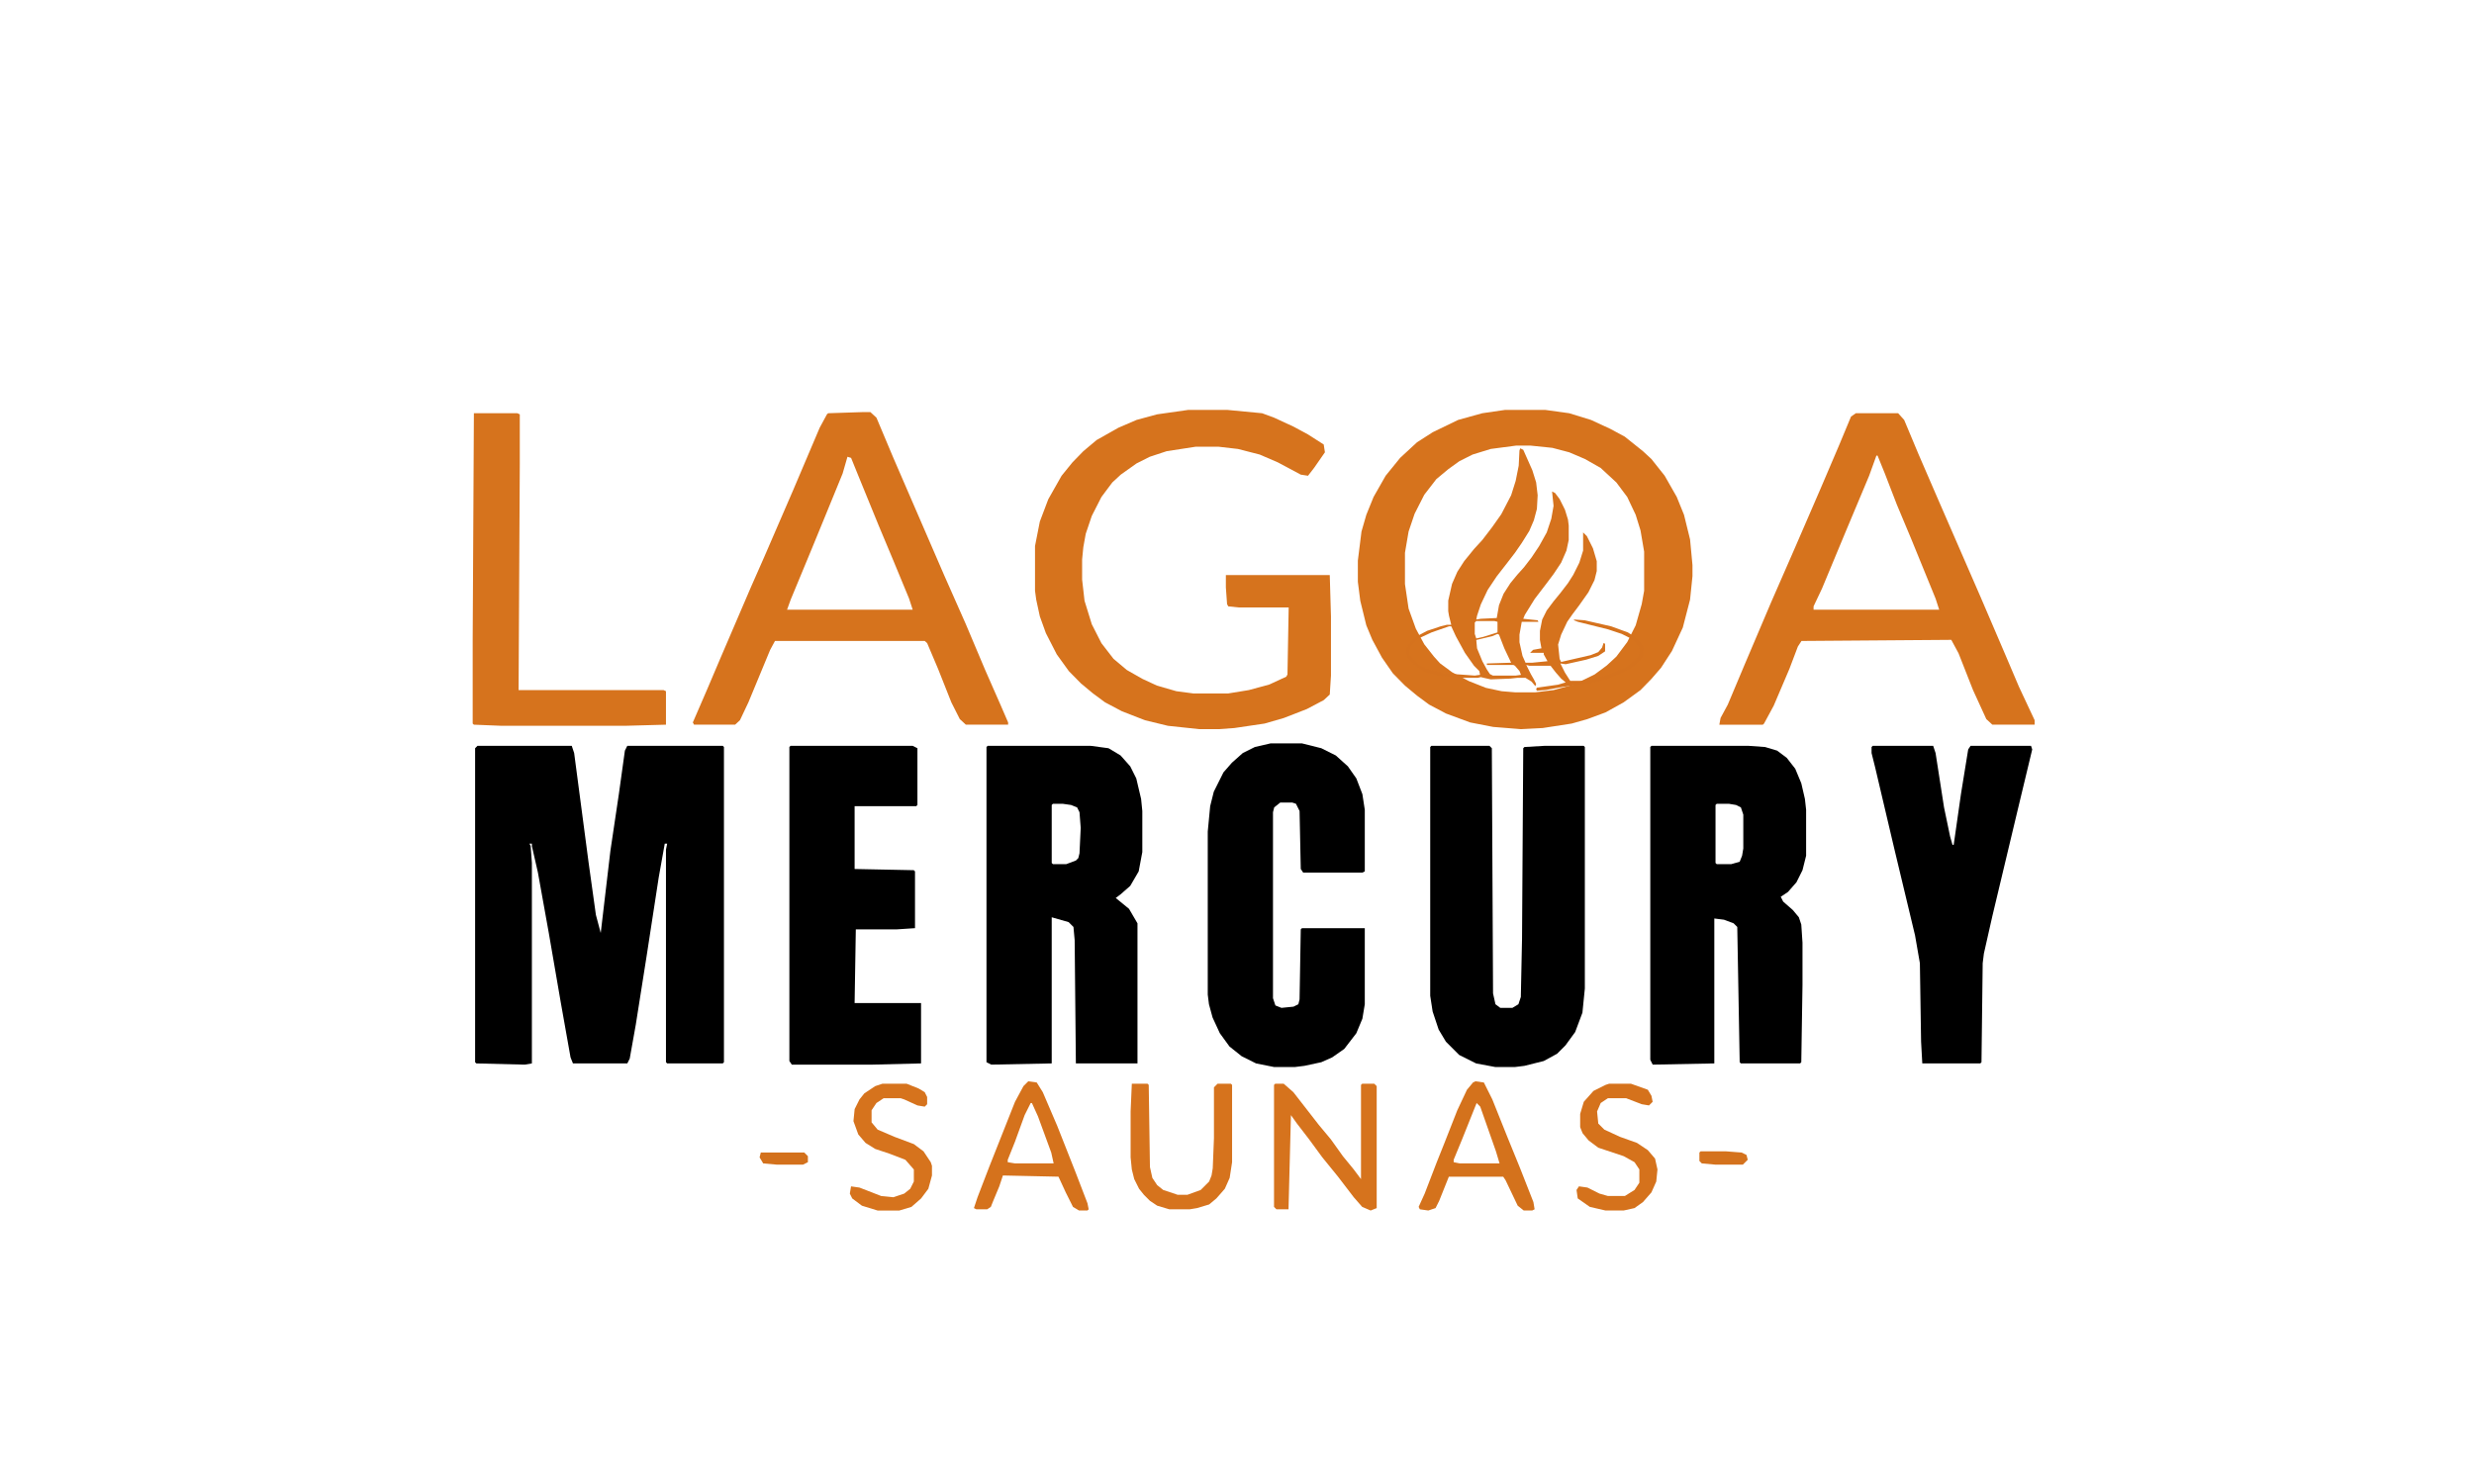
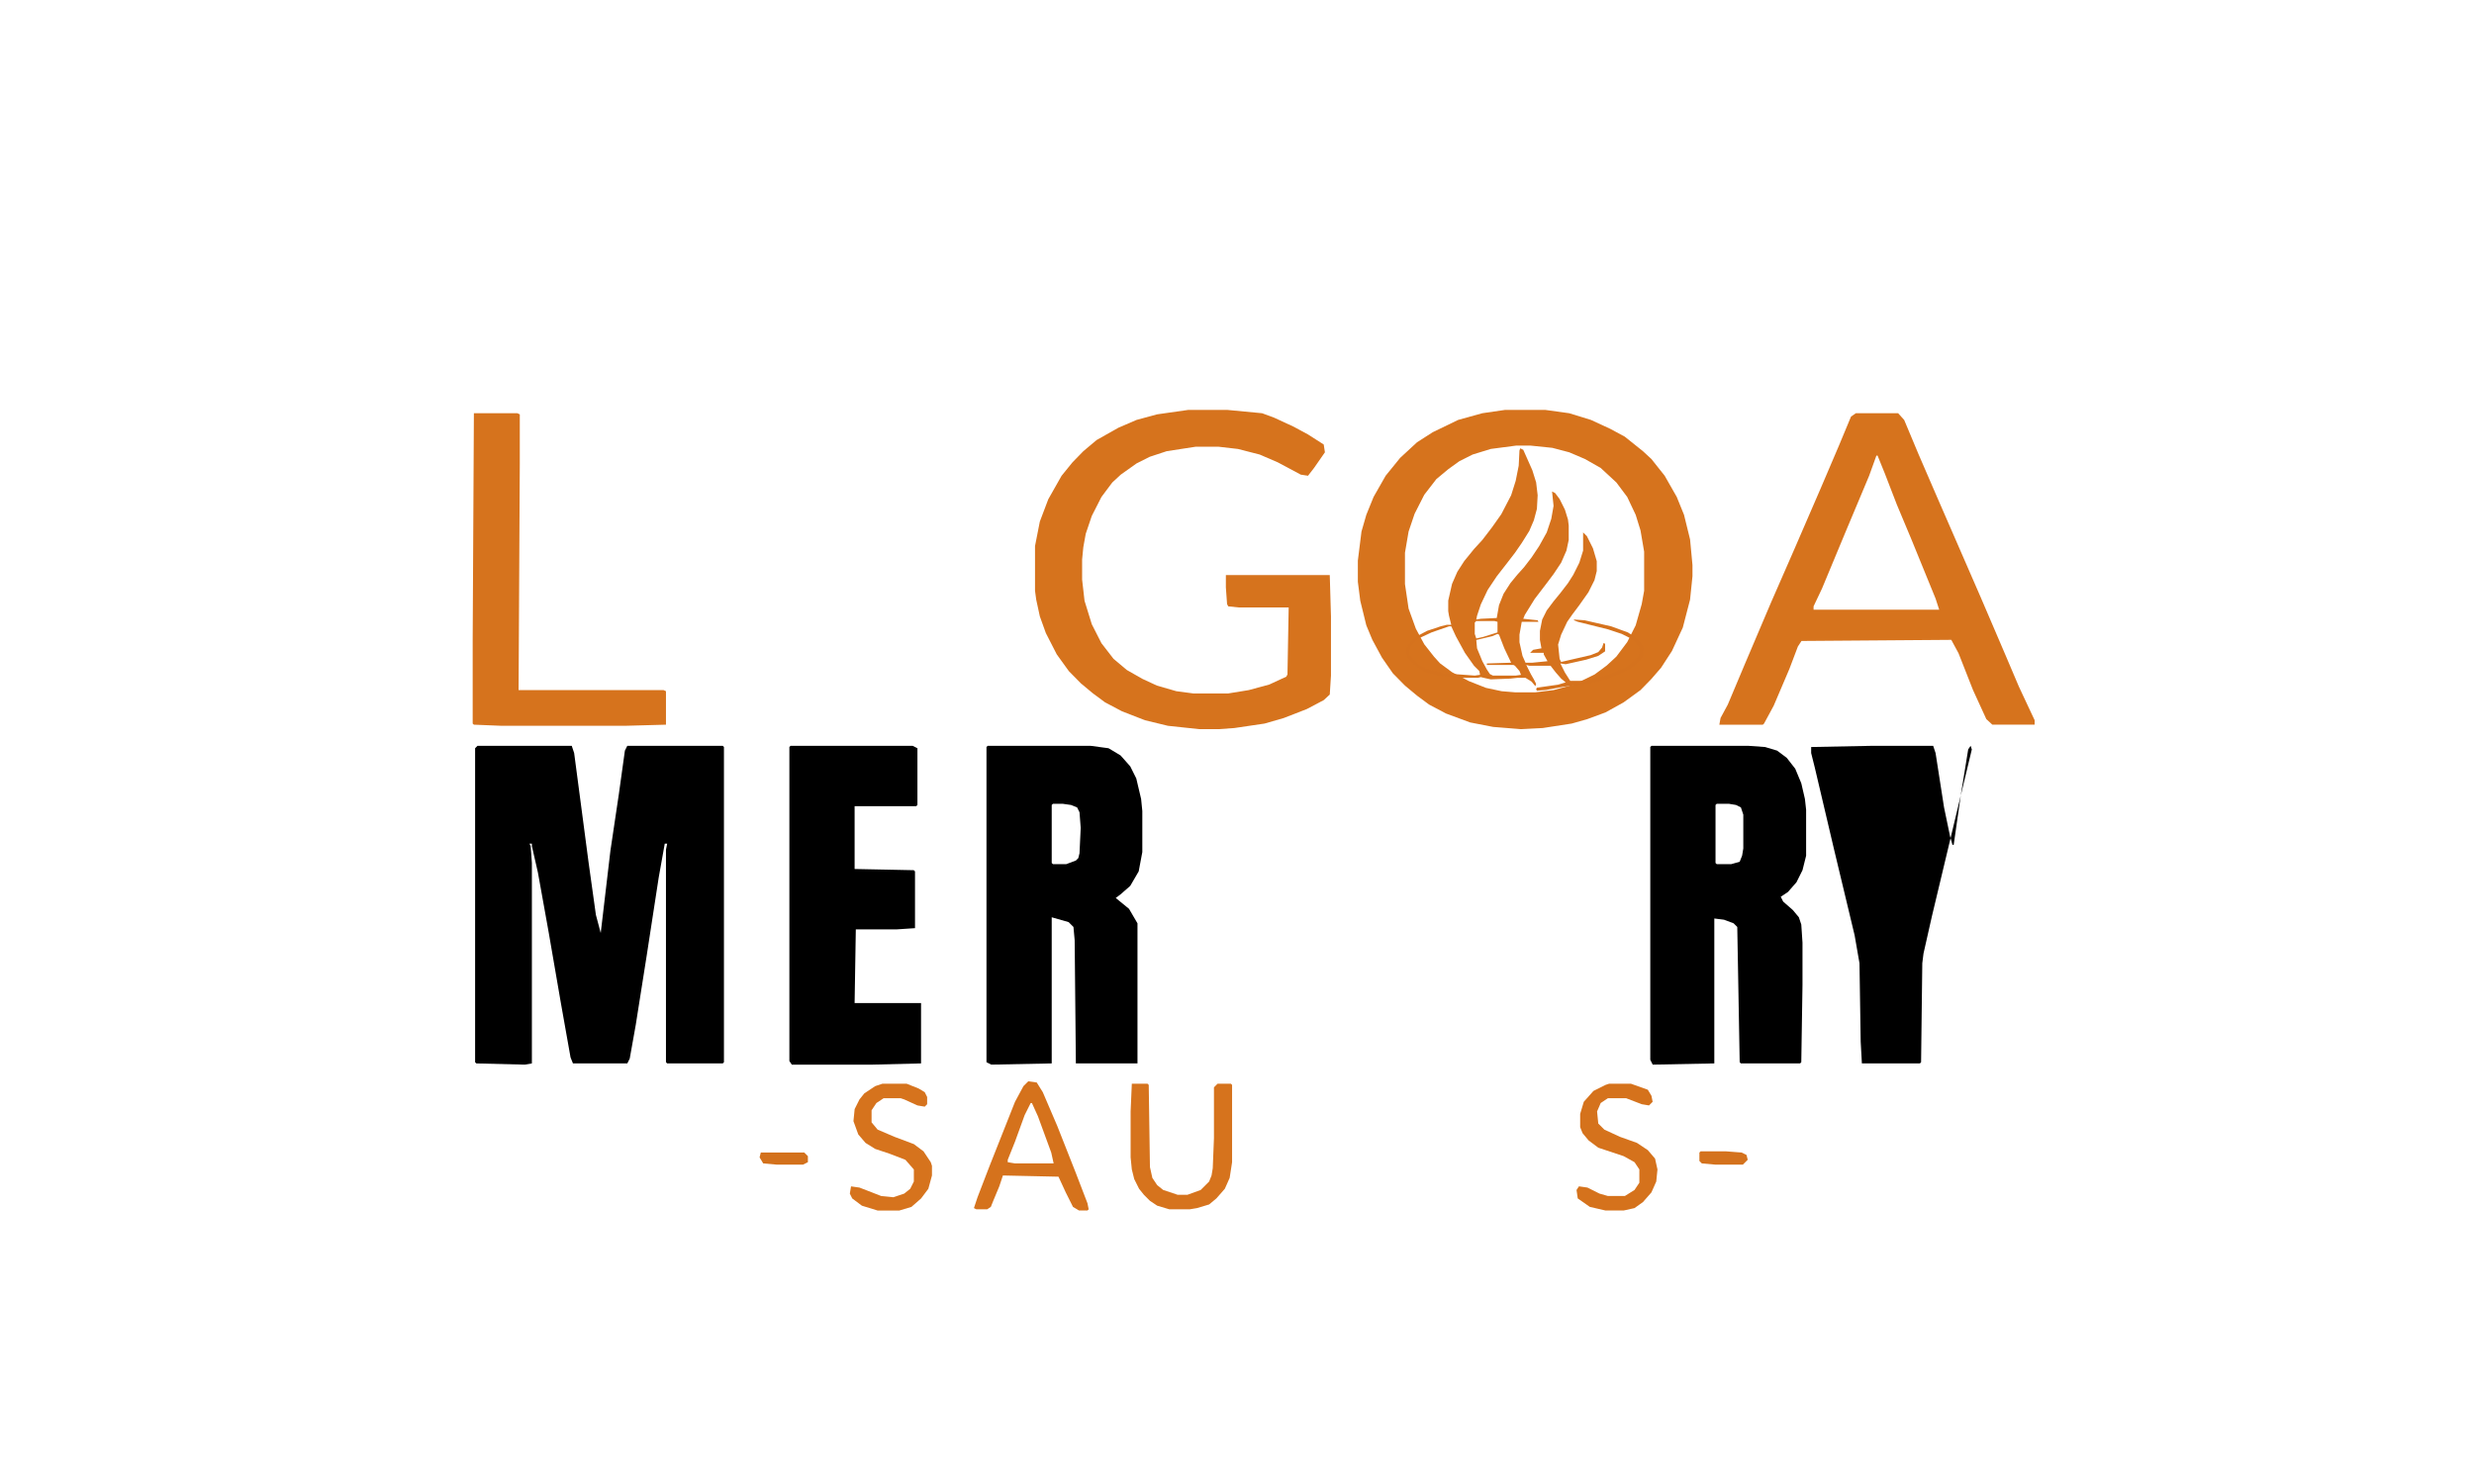
<svg xmlns="http://www.w3.org/2000/svg" data-bbox="391.29 339 1293 662.94" height="150" width="250" viewBox="0 0 2048 1228" data-type="color">
  <g>
    <path d="M395.29 617.148h78l2 6 12 91 6 43 4 15 8-68 7-47 5-36 2-4h79l1 1v261l-1 1h-46l-1-1v-176l1-5h-2l-5 28-10 65-9 57-5 28-2 4h-45l-2-5-8-45-10-58-9-50-5-22v-2h-2l1 2 1 14v166l-6 1-40-1-1-1v-260Z" fill="#000000" data-color="1" />
    <path d="M817.623 617.148h85l15 2 10 6 8 9 5 10 4 17 1 10v34l-3 16-7 12-8 7-4 3 11 9 7 12v116h-51l-1-102-1-11-4-4-14-4v121l-50 1-4-2v-261Zm54 48-1 1v48l1 1h11l8-3 2-2 1-4 1-21-1-13-2-4-5-2-7-1z" fill="#000000" data-color="1" />
    <path d="M1367.123 617.148h80l14 1 10 3 8 6 7 9 5 12 3 13 1 9v38l-3 12-5 10-7 8-6 4 2 4 8 7 5 6 2 6 1 15v35l-1 64-1 1h-49l-1-1-2-112-3-3-8-3-8-1v120l-51 1-2-4v-259Zm54 48-1 1v48l1 1h12l7-2 2-5 1-6v-28l-2-6-4-2-6-1z" fill="#000000" data-color="1" />
-     <path d="M1184.957 617.148h48l2 2 1 203 2 9 4 3h10l5-3 2-6 1-48 1-158 1-1 17-1h32l1 1v200l-2 20-6 16-8 11-7 7-11 6-16 4-8 1h-16l-16-3-14-7-11-11-6-10-5-15-2-13v-206Z" fill="#000000" data-color="1" />
-     <path d="M1051.79 615.148h26l16 4 12 6 10 9 7 10 5 13 2 13v51l-2 1h-49l-2-3-1-48-3-6-3-1h-10l-5 4-1 4v154l2 6 5 2 10-1 4-2 1-4 1-58 1-1h52v63l-2 12-5 12-10 13-10 7-9 4-14 3-8 1h-17l-15-3-12-6-10-8-8-11-6-13-3-11-1-8v-135l2-21 3-12 8-16 7-8 9-8 10-5z" fill="#000000" data-color="1" />
    <path d="M654.457 617.148h101l4 2v47l-1 1h-51v52l49 1 1 1v47l-15 1h-34l-1 61h55v50l-40 1h-67l-2-3v-260Z" fill="#000000" data-color="1" />
-     <path d="M1550.29 617.148h50l2 6 7 45 5 24 2 7h1l6-42 6-37 2-3h50l1 3-12 50-21 88-7 31-1 8-1 82-1 1h-48l-1-18-1-65-4-23-17-71-16-68-3-12v-5Z" fill="#000000" data-color="1" />
-     <path fill="#d6731d" d="M1055.647 896.94h7l8 7 21 27 10 12 10 14 9 11 6 8v-78l1-1h10l2 2v101l-5 2-7-3-7-8-13-17-13-16-11-15-10-13-5-7-2 78h-10l-2-2v-101z" data-color="2" />
+     <path d="M1550.29 617.148h50l2 6 7 45 5 24 2 7h1l6-42 6-37 2-3l1 3-12 50-21 88-7 31-1 8-1 82-1 1h-48l-1-18-1-65-4-23-17-71-16-68-3-12v-5Z" fill="#000000" data-color="1" />
    <path fill="#d6731d" d="M936.933 896.94h13l1 1 1 68 2 9 4 6 5 4 12 4h8l11-4 7-7 2-5 1-6 1-25v-42l3-3h11l1 1v64l-2 13-4 9-7 8-6 5-10 3-6 1h-17l-10-3-6-4-5-5-4-5-4-8-2-8-1-10v-38z" data-color="2" />
-     <path fill="#d4721c" d="m1221.361 894.94 7 1 7 14 12 30 11 27 11 28 1 6-2 1h-7l-5-4-10-21-2-3h-45l-8 20-3 6-6 2-7-1-1-2 5-11 10-26 6-15 11-28 8-17 5-6zm1 18-12 30-7 17v2l5 1h33l-3-10-13-37z" data-color="3" />
    <path fill="#d5721c" d="m851.219 894.94 7 1 5 8 12 28 15 38 10 26 1 5-1 1h-7l-5-3-6-12-6-13-46-1-3 9-5 12-2 5-3 2h-9l-2-1 3-9 10-26 21-53 7-13zm2 18-5 10-8 22-6 15v2l6 1h32l-2-9-11-30-5-11z" data-color="4" />
    <path fill="#d6731d" d="M730.504 896.94h20l10 4 5 3 2 4v6l-2 2-6-1-11-5-3-1h-14l-6 4-4 6v10l5 6 14 6 16 6 8 6 6 9 1 3v8l-3 11-6 8-8 7-10 3h-18l-13-4-8-6-2-4 1-6 7 1 18 7 10 1 9-3 5-4 3-6v-10l-7-8-13-5-12-4-8-5-6-7-4-11 1-10 4-8 4-5 9-6z" data-color="2" />
    <path fill="#d5721c" d="M1332.076 896.94h18l14 5 3 5 1 5-3 3-6-1-13-5h-15l-6 4-3 7 1 10 5 5 13 6 14 5 9 6 6 7 2 9-1 10-4 9-7 8-7 5-9 2h-15l-13-3-10-7-1-7 2-3 7 1 10 5 7 2h14l8-5 4-6v-11l-4-6-9-5-21-7-8-6-5-6-2-5v-11l3-10 8-9 10-5z" data-color="4" />
    <path fill="#d4721d" d="M1407.79 952.94h21l13 1 4 2 1 4-4 4h-23l-11-1-2-2v-7Z" data-color="5" />
    <path fill="#d3711c" d="M629.79 953.94h36l3 3v5l-4 2h-22l-11-1-3-5Z" data-color="6" />
    <path fill="#d6731d" d="M983.79 339h32l29 2.773 10 3.697 16 7.395 12 6.47 13 8.319 1 6.47-9 12.94-5 6.47-6-.923-19-10.168-15-6.47-18-4.622-16-1.848h-19l-24 3.697-14 4.621-11 5.546-13 9.244-7 6.47-9 12.016-8 15.714-5 14.789-2 11.092-1 10.167v16.638l2 17.562 6 19.41 8 15.714 10 12.94 11 9.244 13 7.394 12 5.546 16 4.622 14 1.849h29l17-2.773 17-4.622 14-6.47 1-1.849 1-55.46h-41l-9-.923-1-1.85-1-13.864V475.8h86l1 34.2v48.988l-1 15.714-5 4.621-14 7.395-19 7.395-16 4.621-25 3.698-13 .924h-16l-26-2.773-19-4.622-19-7.394-14-7.395-10-7.394-10-8.32-10-10.167-10-13.865-9-17.562-5-13.865-3-13.864-1-7.395v-36.973l4-20.335 7-18.486 11-19.411 9-11.092 9-9.243 11-9.243 18-10.168 15-6.47 17-4.622z" data-color="2" />
-     <path fill="#d6731d" d="M713.54 340.849h7l5 4.621 14 33.276 42 97.054 18 40.67 16 37.897 13 29.578 6 13.865v1.849h-35l-5-4.622-7-13.865-11-27.73-9-21.259-2-1.849h-124l-4 7.395-18 43.443-7 14.79-4 3.697h-34l-1-1.85 12-27.729 11-25.88 25-58.233 11-24.957 24-55.459 22-51.762 6-11.092 1-.924zm-12 36.972-4 13.865-14 34.2-11 26.805-18 43.444-3 8.318h104l-3-9.243-13-31.427-12-28.654-17-41.594-6-14.79z" data-color="2" />
    <path fill="#d6731d" d="M1536.29 341.773h35l5 5.546 12 28.654 16 36.973 35 80.416 21 48.989 11 25.88 13 27.73v3.698h-35l-5-4.622-11-24.032-12-30.503-6-11.092-124 .924-3 4.622-7 18.486-13 30.503-8 14.79-1 .924h-36l1-5.546 6-11.092 14-33.276 22-51.762 19-43.443 22-50.838 15-35.124 10-24.032zm17 35.124-6 16.638-19 45.292-20 48.064-7 14.79v2.772h104l-3-9.243-20-48.989-12-28.654-10-25.88-6-14.79z" data-color="2" />
    <path fill="#d6731d" d="M392.29 341.773h36l2 .924v40.67l-1 187.638h120l2 .924v27.73l-34 .924h-102l-23-.924-1-.925V529.41z" data-color="2" />
    <path fill="#d6731d" d="M1246.04 339h33l20 2.773 18 5.546 16 7.394 12 6.47 15 12.017 7 6.47 11 13.865 10 17.562 6 14.79 5 20.334 2 21.26v9.243l-2 19.41-6 23.109-9 19.41-9 13.865-8 9.243-9 9.244-14 10.167-15 8.319-15 5.546-13 3.697-24 3.698-18 .924-23-1.849-19-3.697-20-7.395-14-7.394-10-7.395-10-8.319-10-10.167-9-12.94-8-14.79-5-12.016-5-20.335-2-15.714v-17.562l3-24.032 4-13.865 6-14.789 10-17.562 12-14.79 14-12.94 13-8.319 21-10.167 20-5.546zm9 29.578-21 2.773-15 4.622-11 5.546-9 6.47-10 8.319-10 12.94-8 15.714-5 14.789-3 17.562v25.881l3 20.335 6 16.638 7 12.94 8 10.168 5 5.546 10 7.394 14 7.395 14 5.546 13 2.773 11 .924h17l15-1.848 17-4.622 17-8.319 10-7.394 8-7.395 9-12.016 7-13.865 5-17.562 2-11.092v-32.351l-3-17.562-4-12.94-7-14.79-9-12.016-13-12.016-13-7.395-13-5.546-14-3.697-18-1.849z" data-color="2" />
    <path fill="#d5721d" d="m1258.462 370.805 2.51 1.254 7.528 16.938 3.136 10.038 1.255 10.664-.627 11.292-2.51 9.41-3.764 8.783-6.273 10.037-5.646 8.156-6.273 8.155-8.783 11.292-7.528 11.292-5.646 11.92-3.137 9.41-.627 3.136 3.764-.627 13.174-.628 1.882-10.664 3.764-9.41 5.646-8.783 5.646-6.9 5.646-6.274 6.273-8.155 6.274-9.41 6.273-11.292 3.764-11.292 1.882-10.665-1.255-11.92 2.51 1.255 3.764 5.019 4.391 8.783 2.51 8.155.627 5.019v11.919l-1.882 8.783-4.392 10.037-6.273 9.41-5.646 7.528-10.037 13.174-8.156 13.174-1.254 3.137 11.919 1.254.627 1.255h-13.801l-1.882 10.665v6.273l2.51 11.292 2.509 5.646h5.646l12.546-1.255-3.136-5.646v-1.254h-11.292l2.509-2.51 6.9-1.254-1.254-6.901v-7.528l1.882-9.41 3.764-7.528 5.646-7.528 5.646-6.9 6.273-8.156 4.392-6.9 5.018-10.038 3.137-10.037v-15.056l3.137 3.136 5.018 10.038 3.137 10.664v8.156l-1.882 7.528-5.019 10.037-7.528 10.665-5.646 7.528-4.391 6.273-5.019 10.665-2.509 8.155 1.255 11.92 1.254 2.509 24.466-5.646 6.274-2.51 3.136-3.764 1.255-3.764 1.255.628v6.273l-5.646 3.764-10.038 3.137-16.938 3.764-4.391-.628 3.764 7.528 4.391 6.9h8.783l10.665-1.881 13.801-3.764 12.547-5.646 6.273-4.391 3.137-3.137 1.882-2.51.627-4.39-2.51-5.02-5.018-4.39-7.528-3.765-11.292-3.764-25.093-6.273-3.137-1.255v-.627l8.783.627 21.956 5.019 13.802 5.019 6.9 4.39 4.392 4.392 1.882 4.392-.628 6.273-2.509 3.764-4.391 4.391-8.156 5.019-13.801 5.646-15.056 3.764-13.801 1.882-8.783 1.255-13.801 2.509-7.528.627-.628-1.254.628-1.255 17.565-2.51 6.273-1.881-3.764-3.137-4.391-5.019-4.391-5.646h-17.566l-2.509-.627 3.764 7.528 2.51 4.391 1.881 3.764-.627 1.882-3.137-3.764-5.018-3.136h-6.901l-5.646.627-16.31.627-5.647-1.254-2.509-.628-2.51.628h-16.31l-16.31-1.882-9.41-2.51-7.529-3.764-7.528-6.9-1.882-4.392v-5.018l3.137-5.02 4.391-4.39 9.41-5.02 11.292-3.763 5.019-1.255h3.764l-1.882-7.528-.627-3.764V496.9l3.136-13.802 4.392-10.037 5.646-8.783 8.155-10.037 6.9-7.528 8.156-10.665 7.528-10.664 8.155-15.684 3.764-11.92 2.51-12.546.627-12.546zm-36.385 143.032-1.255 1.254v9.41l1.255 3.764 5.646-1.254 11.92-3.764v-8.783l-2.51-.627zm-22.584 4.39-14.429 5.02-9.41 4.39-3.764 2.51-3.764 4.392-1.254 3.136v4.392l4.39 5.018 4.392 3.764 6.901 3.137 12.547 3.137 25.72 1.882 4.392-.628-.628-3.136-4.391-4.392-7.528-10.664-7.528-13.802-3.764-8.155zm40.15 6.274-4.392 1.882-13.174 3.137.627 6.9 4.392 10.665 3.764 6.9 2.509 3.765 2.51 1.255h18.82l4.39-.628-1.254-3.136-3.764-4.392-1.255-.627h-21.956v-1.255l20.074-.627-5.646-11.92-4.391-11.291z" data-color="7" />
  </g>
</svg>